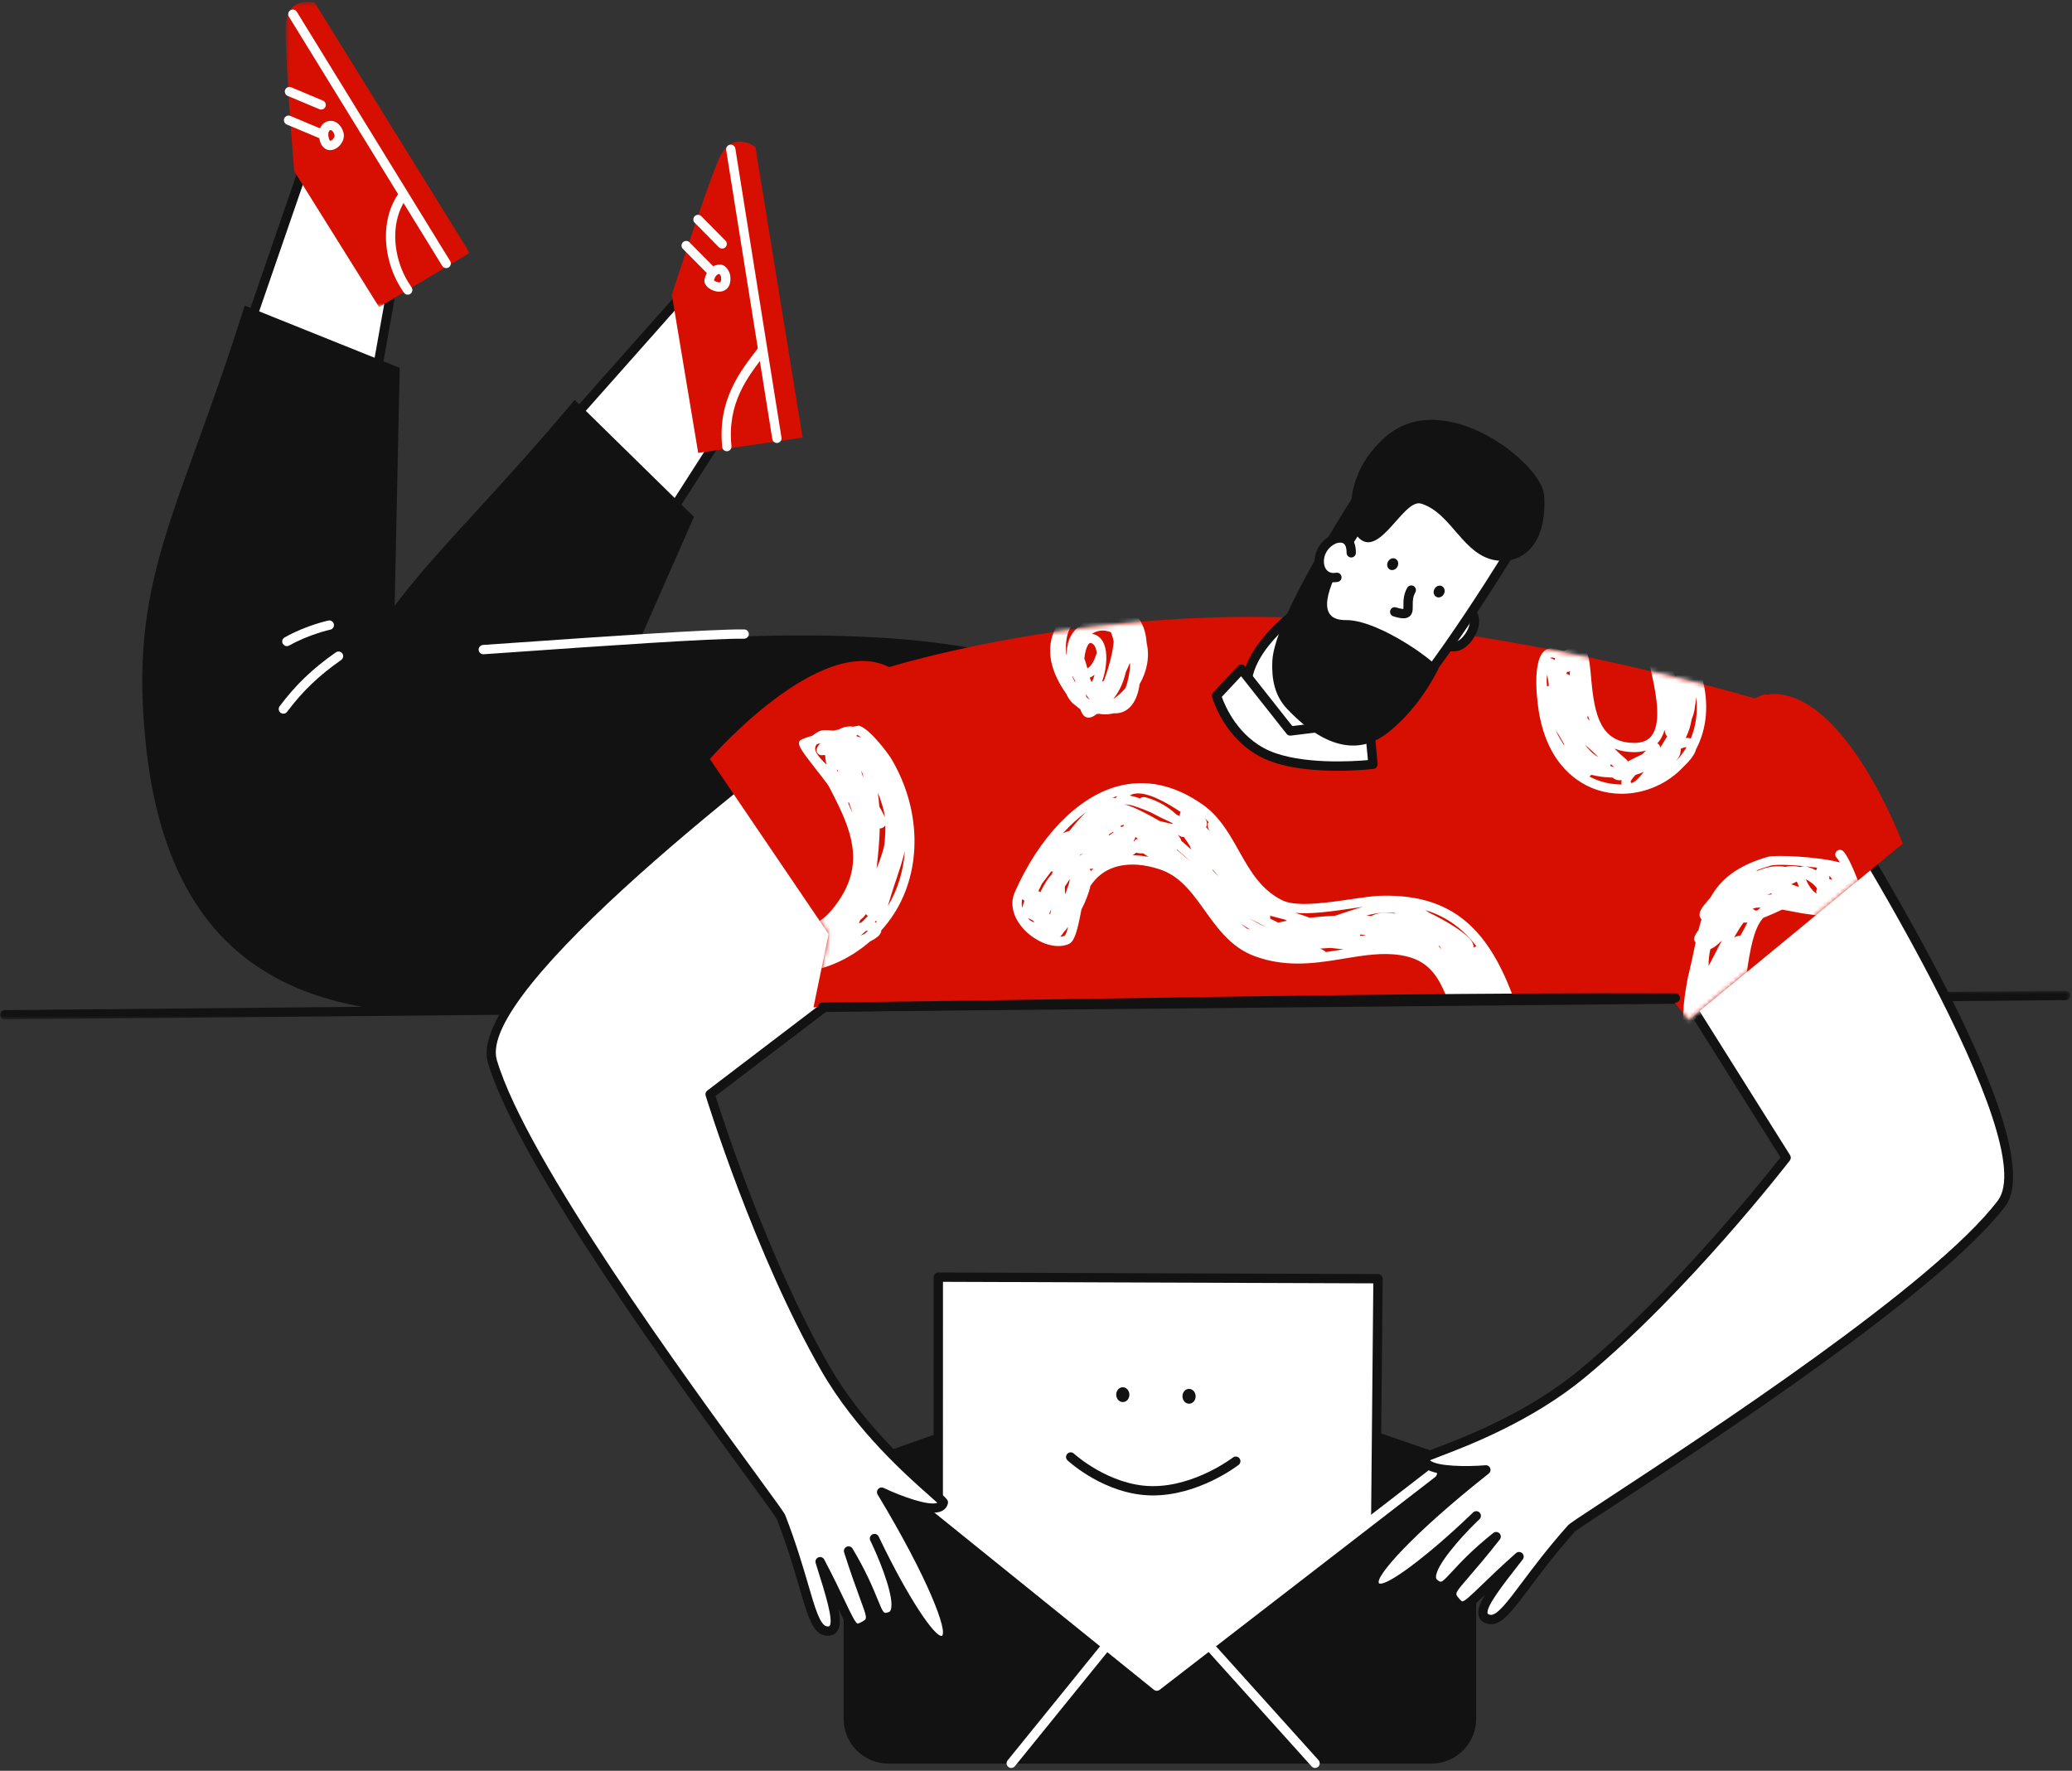
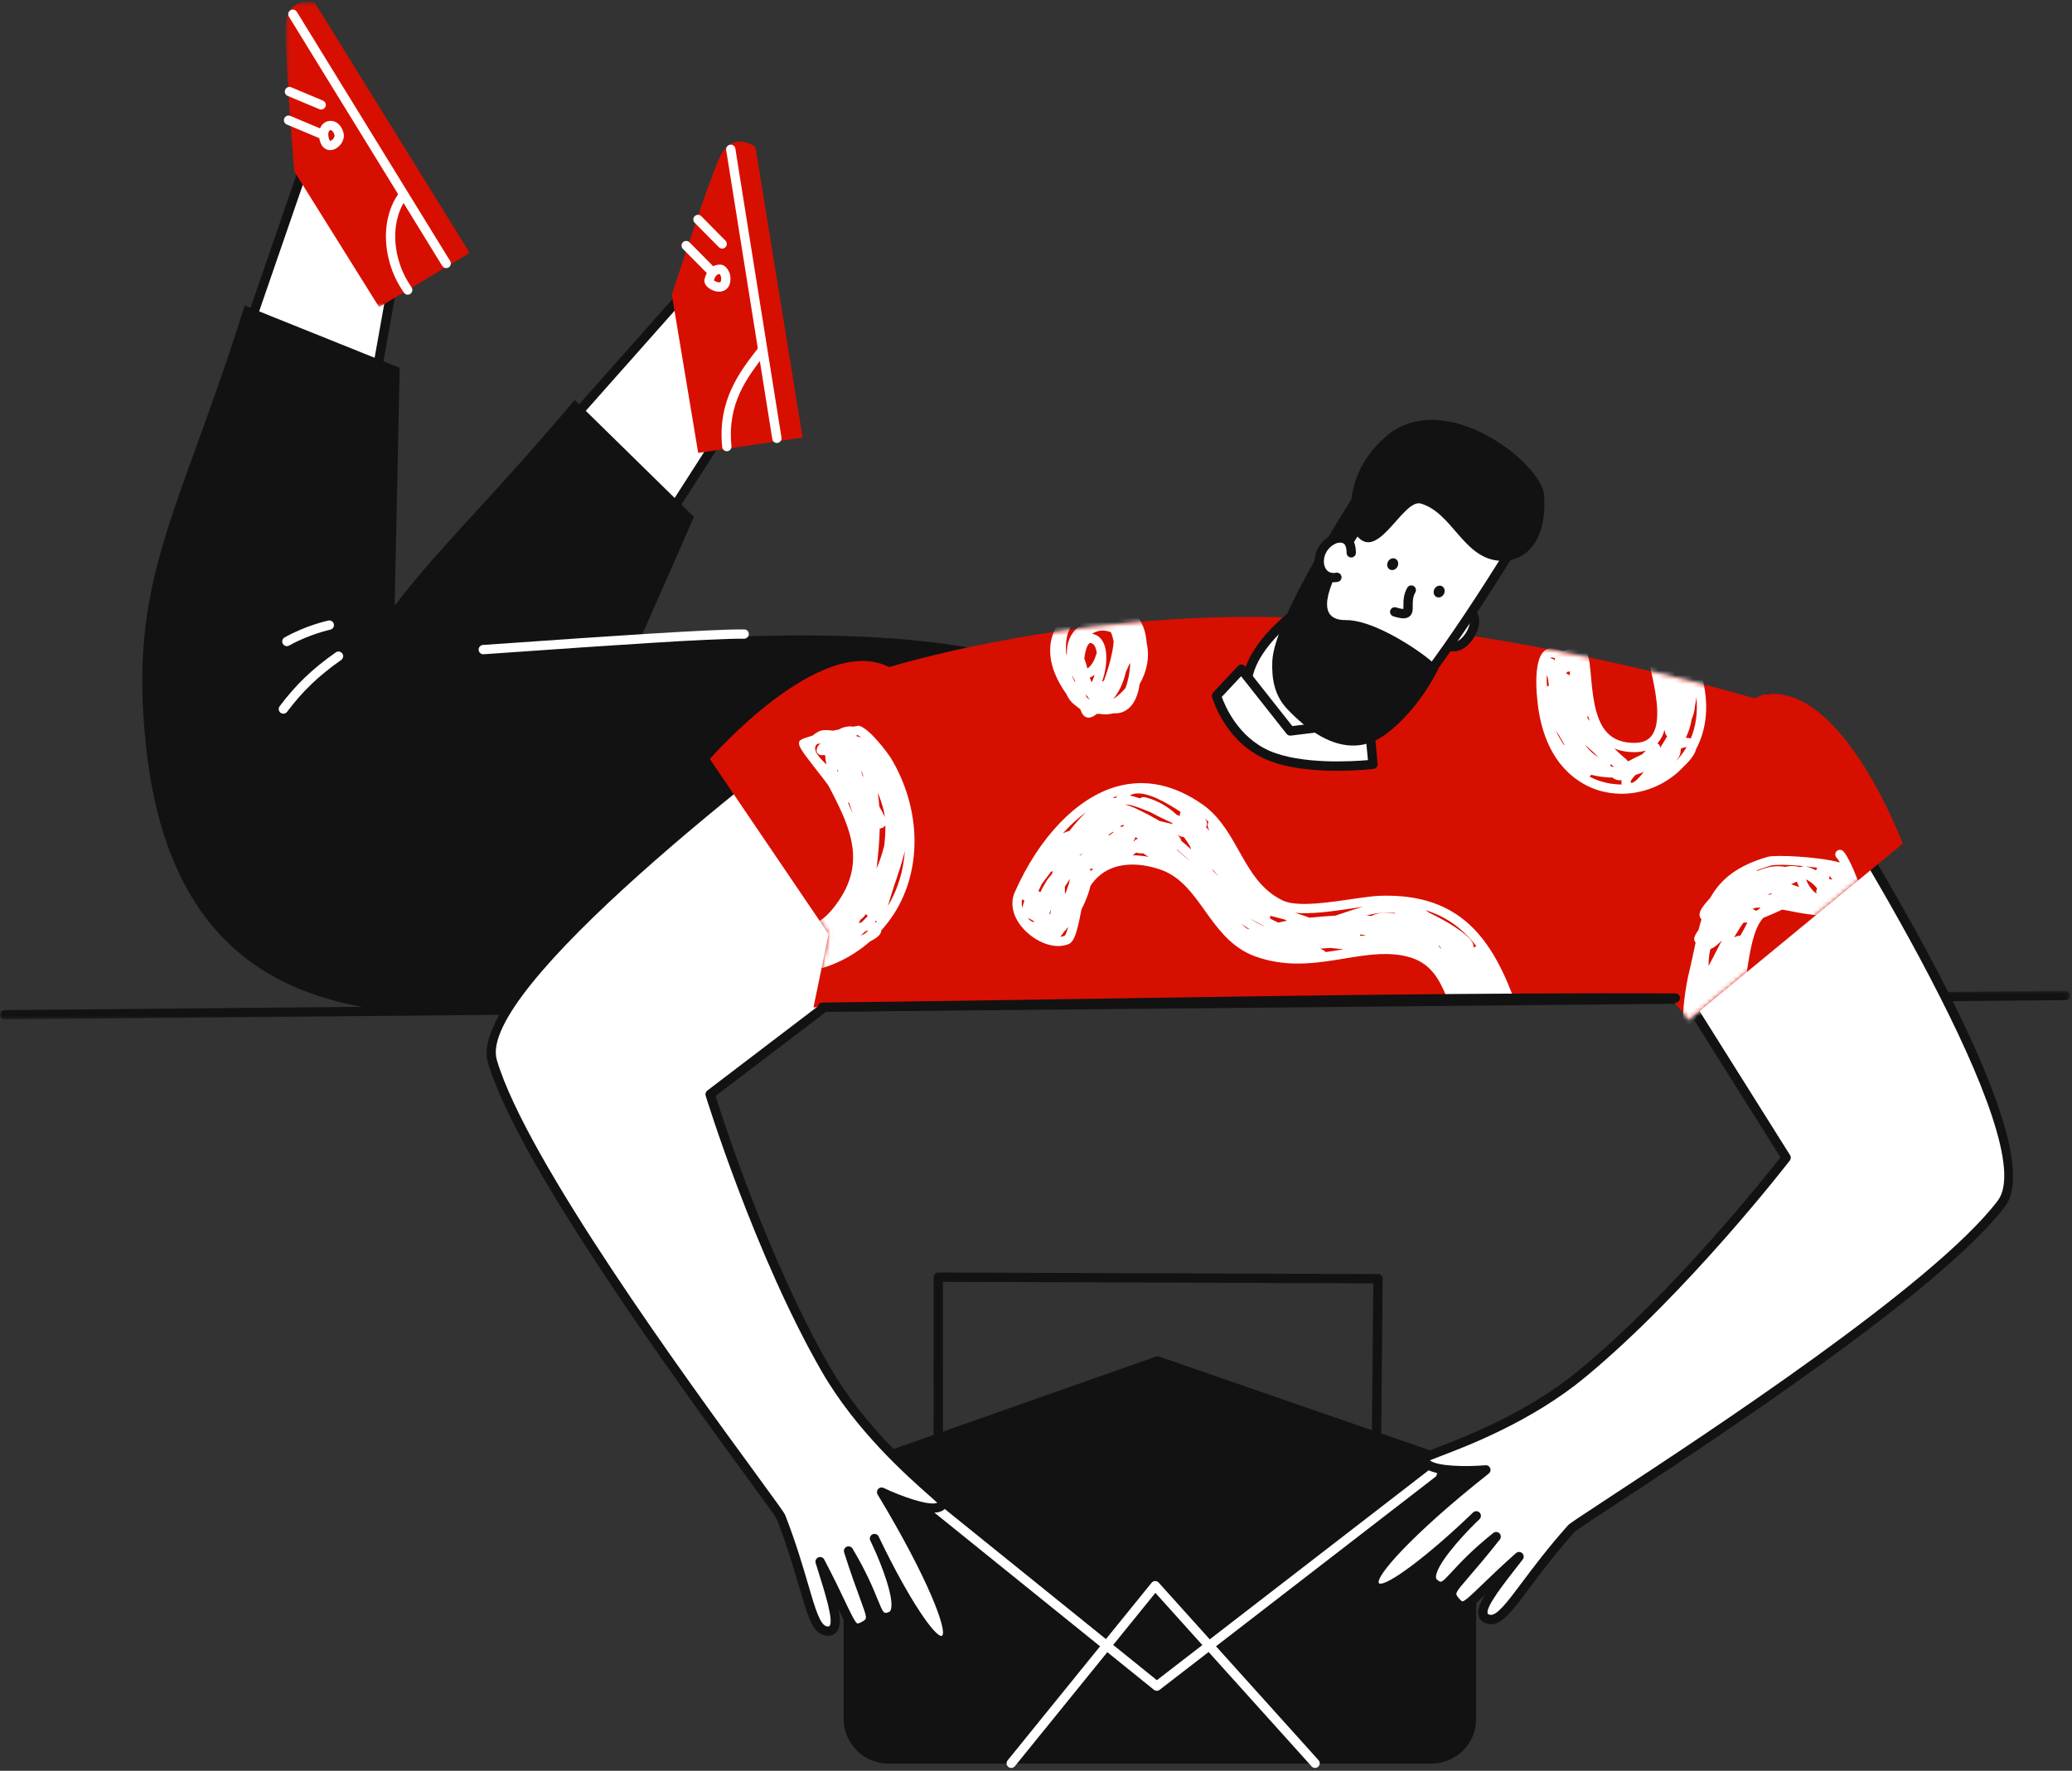
<svg xmlns="http://www.w3.org/2000/svg" width="468" height="400" viewBox="0 0 468 400" fill="none">
  <rect x="0" y="0" width="468" height="400" fill="#333333" stroke="none" />
  <path fill-rule="evenodd" clip-rule="evenodd" d="M323.281 327.711L261.446 306.313L200.693 327.711C195.094 327.711 190.552 332.243 190.552 337.832V388.257C190.552 393.847 195.094 398.379 200.693 398.379H323.281C328.882 398.379 333.423 393.847 333.423 388.257V337.832C333.423 332.243 328.882 327.711 323.281 327.711Z" fill="#121212" />
-   <path fill-rule="evenodd" clip-rule="evenodd" d="M310.728 344.357L311.249 288.845L211.935 288.492L211.921 341.774L262.15 382.293L310.728 344.357Z" fill="white" />
  <path fill-rule="evenodd" clip-rule="evenodd" d="M309.68 343.842L262.162 380.953L212.975 341.274L212.99 289.548L310.187 289.894L309.68 343.842ZM262.151 383.345C262.38 383.345 262.61 383.271 262.8 383.123L311.378 345.186C311.629 344.99 311.778 344.688 311.782 344.367L312.303 288.855C312.306 288.575 312.197 288.307 311.999 288.107C311.802 287.908 311.533 287.796 311.254 287.794L211.939 287.442H211.937C211.658 287.442 211.391 287.553 211.193 287.75C210.995 287.946 210.882 288.215 210.882 288.493L210.868 341.774C210.868 342.094 211.012 342.393 211.259 342.593L261.489 383.113C261.682 383.266 261.916 383.345 262.151 383.345Z" fill="#121212" />
  <path fill-rule="evenodd" clip-rule="evenodd" d="M267.083 315.433C267.067 314.506 267.72 313.744 268.542 313.73C269.363 313.717 270.041 314.456 270.056 315.382C270.072 316.307 269.42 317.069 268.599 317.083C267.777 317.097 267.099 316.357 267.083 315.433Z" fill="#121212" />
  <path fill-rule="evenodd" clip-rule="evenodd" d="M252.119 315.06C252.104 314.136 252.756 313.374 253.577 313.36C254.399 313.345 255.077 314.085 255.092 315.011C255.108 315.936 254.456 316.698 253.634 316.712C252.813 316.727 252.135 315.987 252.119 315.06Z" fill="#121212" />
  <path fill-rule="evenodd" clip-rule="evenodd" d="M241.839 328.063C241.556 328.063 241.274 328.177 241.066 328.401C240.67 328.825 240.696 329.49 241.122 329.884C241.467 330.203 249.672 337.687 260.164 337.799C270.63 337.895 279.401 331.179 279.77 330.892C280.229 330.535 280.311 329.876 279.954 329.418C279.597 328.961 278.935 328.879 278.476 329.233C278.392 329.299 270.022 335.698 260.413 335.698C260.337 335.698 260.262 335.698 260.186 335.696C250.524 335.594 242.633 328.415 242.554 328.343C242.351 328.156 242.094 328.063 241.839 328.063Z" fill="#121212" />
  <path fill-rule="evenodd" clip-rule="evenodd" d="M261.286 381.925C261.514 381.925 261.741 381.852 261.931 381.705L324.168 333.637C324.627 333.282 324.711 332.623 324.357 332.163C324 331.704 323.34 331.619 322.879 331.973L261.3 379.533L203.574 332.945C203.124 332.582 202.459 332.646 202.093 333.1C201.727 333.551 201.797 334.213 202.25 334.578L260.624 381.691C260.817 381.846 261.052 381.925 261.286 381.925Z" fill="white" />
  <path fill-rule="evenodd" clip-rule="evenodd" d="M228.411 399.355C228.716 399.355 229.022 399.222 229.23 398.964L260.965 359.81L296.252 399.005C296.64 399.439 297.307 399.47 297.739 399.086C298.172 398.697 298.206 398.033 297.818 397.602L261.706 357.49C261.5 357.261 261.207 357.134 260.895 357.14C260.587 357.148 260.298 357.292 260.103 357.531L227.592 397.643C227.226 398.093 227.296 398.756 227.749 399.121C227.943 399.277 228.178 399.355 228.411 399.355Z" fill="white" />
  <mask id="mask0_477_3503" style="mask-type:luminance" maskUnits="userSpaceOnUse" x="0" y="223" width="468" height="8">
    <path fill-rule="evenodd" clip-rule="evenodd" d="M467.6 223.802H-0V230.282H467.6V223.802Z" fill="white" />
  </mask>
  <g mask="url(#mask0_477_3503)">
    <path fill-rule="evenodd" clip-rule="evenodd" d="M1.05 230.282H1.06L466.558 225.906C467.14 225.899 467.606 225.426 467.6 224.844C467.595 224.267 467.124 223.802 466.548 223.802H466.539L1.041 228.178C0.461 228.185 -0.006 228.659 -0.001 229.239C0.005 229.817 0.475 230.282 1.05 230.282Z" fill="#121212" />
  </g>
  <path fill-rule="evenodd" clip-rule="evenodd" d="M84.289 88.618L90.606 53.272L69.041 36.647L54.16 79.781L84.289 88.618Z" fill="white" />
  <path fill-rule="evenodd" clip-rule="evenodd" d="M89.459 53.715L83.459 87.279L55.513 79.082L69.557 38.373L89.459 53.715ZM84.289 89.67C84.482 89.67 84.675 89.616 84.841 89.512C85.096 89.355 85.271 89.098 85.323 88.803L91.641 53.457C91.71 53.071 91.558 52.677 91.249 52.438L69.682 35.814C69.413 35.606 69.066 35.542 68.74 35.638C68.416 35.736 68.157 35.983 68.046 36.304L53.167 79.438C53.074 79.71 53.096 80.007 53.227 80.263C53.358 80.518 53.59 80.708 53.864 80.79L83.992 89.627C84.09 89.656 84.19 89.67 84.289 89.67Z" fill="#121212" />
  <path fill-rule="evenodd" clip-rule="evenodd" d="M149.091 119.567L168.469 89.344L154.92 65.72L124.653 99.85L149.091 119.567Z" fill="white" />
  <path fill-rule="evenodd" clip-rule="evenodd" d="M167.24 89.314L148.839 118.012L126.171 99.724L154.736 67.512L167.24 89.314ZM149.092 120.619C149.147 120.619 149.204 120.614 149.259 120.605C149.555 120.557 149.816 120.386 149.975 120.135L169.353 89.912C169.565 89.582 169.576 89.161 169.38 88.821L155.831 65.197C155.664 64.902 155.363 64.708 155.027 64.673C154.677 64.638 154.36 64.768 154.134 65.023L123.868 99.151C123.676 99.367 123.582 99.651 123.605 99.937C123.629 100.224 123.77 100.488 123.994 100.668L148.433 120.385C148.619 120.538 148.853 120.619 149.092 120.619Z" fill="#121212" />
  <path fill-rule="evenodd" clip-rule="evenodd" d="M33.023 168.946C39.278 225.811 78.187 231.113 115.343 228.456C176.456 224.088 240.461 206.538 252.402 214.757C259.111 206.956 252.113 182.613 252.672 172.337C255.346 123.215 88.821 151.815 88.821 151.815L90.278 83.093C90.278 83.093 72.773 76.058 55.272 69.023C40.206 116.968 28.802 130.583 33.023 168.946Z" fill="#121212" />
  <path fill-rule="evenodd" clip-rule="evenodd" d="M70.968 174.094C54.957 229.015 224.124 203.603 231.859 190.772C257.247 148.646 129.065 179.675 129.065 179.675L156.74 116.761C156.74 116.761 143.269 103.551 129.799 90.339C97.517 128.844 81.768 137.044 70.968 174.094Z" fill="#121212" />
  <mask id="mask1_477_3503" style="mask-type:luminance" maskUnits="userSpaceOnUse" x="64" y="0" width="43" height="70">
    <path fill-rule="evenodd" clip-rule="evenodd" d="M106.084 0.414H64.506V69.372H106.084V0.414Z" fill="white" />
  </mask>
  <g mask="url(#mask1_477_3503)">
    <path fill-rule="evenodd" clip-rule="evenodd" d="M85.624 69.372L106.084 57.128L71.084 0.594C71.084 0.594 64.68 -1.143 64.515 6.159C64.348 13.461 66.453 38.677 66.453 38.677L85.624 69.372Z" fill="#D70F01" />
  </g>
  <path fill-rule="evenodd" clip-rule="evenodd" d="M157.7 102.305L181.286 98.844L170.622 33.204C170.622 33.204 165.372 29.144 162.419 35.824C159.468 42.505 151.752 66.602 151.752 66.602L157.7 102.305Z" fill="#D70F01" />
  <path fill-rule="evenodd" clip-rule="evenodd" d="M100.783 60.563C100.969 60.563 101.16 60.513 101.333 60.407C101.826 60.103 101.981 59.455 101.676 58.96L67.042 2.661C66.739 2.168 66.093 2.013 65.596 2.317C65.103 2.622 64.948 3.269 65.253 3.764L99.886 60.064C100.085 60.386 100.428 60.563 100.783 60.563Z" fill="white" />
  <path fill-rule="evenodd" clip-rule="evenodd" d="M175.473 100.063C175.529 100.063 175.584 100.059 175.639 100.051C176.214 99.959 176.605 99.42 176.512 98.846L166.094 33.563C166.004 32.989 165.456 32.598 164.893 32.69C164.318 32.783 163.927 33.321 164.021 33.895L174.438 99.178C174.519 99.695 174.966 100.063 175.473 100.063Z" fill="white" />
  <path fill-rule="evenodd" clip-rule="evenodd" d="M72.54 24.747C72.951 24.747 73.34 24.506 73.509 24.102C73.733 23.566 73.482 22.951 72.948 22.726L65.789 19.72C65.25 19.495 64.637 19.747 64.411 20.283C64.188 20.819 64.439 21.434 64.974 21.659L72.132 24.665C72.266 24.721 72.404 24.747 72.54 24.747Z" fill="white" />
  <path fill-rule="evenodd" clip-rule="evenodd" d="M163.114 56.151C163.381 56.151 163.648 56.05 163.853 55.847C164.266 55.438 164.269 54.772 163.861 54.359L158.401 48.837C157.991 48.424 157.326 48.421 156.913 48.829C156.501 49.237 156.496 49.903 156.905 50.315L162.366 55.84C162.572 56.047 162.843 56.151 163.114 56.151Z" fill="white" />
  <path fill-rule="evenodd" clip-rule="evenodd" d="M72.339 31.214C72.75 31.214 73.14 30.972 73.308 30.569C73.532 30.032 73.281 29.417 72.745 29.193L65.585 26.186C65.052 25.962 64.433 26.213 64.208 26.749C63.985 27.285 64.237 27.901 64.772 28.125L71.932 31.131C72.065 31.187 72.203 31.214 72.339 31.214Z" fill="white" />
  <path fill-rule="evenodd" clip-rule="evenodd" d="M160.45 62.045C160.717 62.045 160.984 61.944 161.189 61.742C161.602 61.332 161.605 60.666 161.197 60.253L155.736 54.731C155.327 54.32 154.662 54.316 154.249 54.724C153.837 55.133 153.832 55.798 154.241 56.211L159.702 61.734C159.908 61.941 160.179 62.045 160.45 62.045Z" fill="white" />
  <path fill-rule="evenodd" clip-rule="evenodd" d="M200.595 151.465L213.489 206.733L160.39 247.187C160.39 247.187 171.247 282.716 186.46 309.178C196.563 326.748 213.246 338.727 213.059 339.433C212.057 343.216 199.127 337.053 199.127 337.053C199.127 337.053 217.581 367.627 213.314 370.409C209.509 372.889 197.519 347.535 197.518 347.535C197.518 347.535 205.36 363.572 201.164 365.109C197.391 366.49 198.945 362.555 191.662 350.351C196.384 365.166 198.094 365.601 195.319 367.19C191.979 369.102 192.711 366.972 185.237 352.766C188.083 361.834 190.501 368.97 186.621 368.415C182.975 367.894 182.491 358.394 176.393 342.668C175.502 340.362 119.702 268.342 111.215 239.758C105.21 219.541 200.595 151.465 200.595 151.465Z" fill="white" />
  <path fill-rule="evenodd" clip-rule="evenodd" d="M199.127 336.001C198.836 336.001 198.553 336.122 198.348 336.348C198.036 336.692 197.987 337.2 198.228 337.597C209.77 356.724 214.136 368.617 212.739 369.526C211.213 369.89 205.264 361.214 198.823 347.829C198.656 347.474 198.529 347.214 198.461 347.073C198.299 346.738 197.979 346.529 197.636 346.491C197.248 346.446 196.838 346.637 196.625 346.979C196.434 347.285 196.413 347.668 196.571 347.994C196.69 348.242 196.821 348.517 196.966 348.818C199.239 353.652 202.127 361.326 201.171 363.708C201.054 363.997 200.919 364.079 200.804 364.122C199.598 364.562 199.573 364.573 198.194 361.199C197.191 358.74 195.673 355.024 192.564 349.811C192.288 349.352 191.716 349.172 191.229 349.392C190.742 349.61 190.497 350.161 190.66 350.67C192.158 355.372 193.34 358.588 194.202 360.938C195.925 365.631 195.925 365.631 194.798 366.278C193.974 366.747 193.739 366.751 193.682 366.732C193.176 366.573 192.185 364.487 190.929 361.846C189.841 359.559 188.352 356.428 186.168 352.275C185.915 351.793 185.337 351.585 184.832 351.793C184.331 352.003 184.072 352.561 184.233 353.08L184.611 354.282C186.361 359.838 188.343 366.135 187.358 367.296C187.255 367.415 186.982 367.402 186.77 367.374C185.237 367.154 184.11 363.297 182.552 357.956C181.327 353.768 179.805 348.557 177.374 342.288C177.165 341.749 175.948 340.056 170.832 333.06C155.304 311.825 118.945 262.098 112.223 239.457C107.548 223.718 172.74 172.776 199.928 153.236L212.312 206.307L159.754 246.349C159.404 246.616 159.256 247.075 159.385 247.494C159.495 247.851 170.449 283.44 185.548 309.702C193.303 323.186 204.924 333.446 209.887 337.825C210.6 338.456 211.286 339.062 211.719 339.466C209.813 340.237 203.507 337.975 199.579 336.103C199.434 336.035 199.28 336.001 199.127 336.001ZM212.729 371.631C213.236 371.631 213.623 371.462 213.887 371.29C218.093 368.549 207.884 349.81 201.714 339.338C205.136 340.733 210.284 342.446 212.666 341.348C213.391 341.012 213.878 340.444 214.074 339.702C214.286 338.903 214 338.652 211.276 336.248C206.392 331.937 194.952 321.839 187.37 308.652C173.555 284.623 163.223 252.68 161.614 247.578L214.126 207.569C214.455 207.318 214.607 206.895 214.512 206.492L201.618 151.226C201.537 150.885 201.294 150.605 200.965 150.481C200.642 150.355 200.271 150.404 199.985 150.608C196.065 153.406 104.061 219.359 110.206 240.056C117.034 263.045 153.543 312.978 169.134 334.301C172.501 338.907 175.161 342.544 175.429 343.085C177.813 349.234 179.321 354.397 180.531 358.547C182.51 365.316 183.599 369.047 186.473 369.455C187.815 369.648 188.561 369.126 188.96 368.656C189.8 367.666 189.876 366.017 189.398 363.523C191.053 366.989 191.764 368.334 193.053 368.739C194.051 369.05 195.014 368.574 195.841 368.103C197.341 367.244 197.843 366.442 197.666 365.014C198.504 366.303 199.55 366.815 201.526 366.097C202.254 365.829 202.805 365.275 203.119 364.492C203.487 363.578 203.506 362.305 203.306 360.858C206.353 366.08 209.705 370.874 212.046 371.533C212.294 371.603 212.522 371.631 212.729 371.631Z" fill="#121212" />
  <path fill-rule="evenodd" clip-rule="evenodd" d="M399.395 157.75L367.918 204.965L403.432 261.504C403.432 261.504 380.795 290.953 357.261 310.382C341.635 323.28 321.811 328.632 321.736 329.36C321.346 333.253 335.617 332.029 335.617 332.029C335.617 332.029 307.605 354.167 310.623 358.271C313.315 361.929 333.443 342.407 333.443 342.407C333.443 342.407 320.47 354.667 323.861 357.58C326.908 360.199 326.835 355.968 337.937 347.102C328.315 359.313 326.562 359.119 328.602 361.583C331.058 364.548 331.122 362.294 343.105 351.621C337.257 359.111 332.487 364.942 336.317 365.786C339.913 366.58 343.701 357.857 354.928 345.274C356.575 343.429 434.101 295.612 452.083 271.832C464.802 255.013 399.395 157.75 399.395 157.75Z" fill="white" />
  <path fill-rule="evenodd" clip-rule="evenodd" d="M399.398 159.642C417.995 187.492 461.149 258.101 451.245 271.196C437.001 290.033 385.496 323.814 363.502 338.239C356.262 342.989 354.529 344.141 354.145 344.573C349.671 349.588 346.416 353.933 343.801 357.423C340.464 361.875 338.062 365.082 336.544 364.758C336.334 364.712 336.073 364.625 336.02 364.48C335.506 363.045 339.569 357.848 343.156 353.264L343.935 352.267C344.27 351.839 344.223 351.225 343.826 350.852C343.429 350.482 342.814 350.472 342.407 350.834C338.902 353.956 336.408 356.365 334.588 358.124C332.504 360.135 330.854 361.728 330.312 361.728H330.298C330.232 361.725 330.015 361.638 329.413 360.91C328.583 359.909 328.583 359.909 331.844 356.12C333.475 354.224 335.71 351.628 338.763 347.752C339.094 347.333 339.057 346.732 338.678 346.356C338.3 345.979 337.698 345.946 337.282 346.28C332.542 350.064 329.817 353.012 328.014 354.961C325.539 357.636 325.525 357.621 324.546 356.779C324.453 356.7 324.355 356.575 324.347 356.264C324.287 353.729 329.558 347.671 333.375 343.931C333.698 343.624 333.966 343.363 334.175 343.161C334.591 342.758 334.603 342.097 334.203 341.679C333.804 341.26 333.143 341.246 332.722 341.641C332.587 341.768 332.323 342.021 331.962 342.373C322.441 351.502 312.966 358.577 311.467 357.644C310.483 356.305 318.746 346.702 336.269 332.853C336.633 332.566 336.766 332.073 336.595 331.641C336.423 331.21 335.994 330.936 335.528 330.982C331.196 331.347 324.493 331.244 322.98 329.862C323.525 329.633 324.38 329.307 325.269 328.969C331.453 326.612 345.936 321.094 357.931 311.191C381.287 291.911 404.039 262.438 404.266 262.144C404.535 261.794 404.557 261.315 404.323 260.943L369.17 204.98L399.398 159.642ZM336.803 366.891C339.334 366.893 341.613 363.85 345.484 358.683C348.074 355.226 351.297 350.921 355.713 345.974C356.125 345.592 359.889 343.124 364.654 339.998C386.738 325.514 438.457 291.594 452.922 272.466C465.944 255.245 402.956 161.158 400.267 157.163C400.073 156.872 399.746 156.698 399.396 156.698C399.036 156.762 398.715 156.874 398.521 157.166L367.044 204.379C366.815 204.724 366.808 205.171 367.03 205.522L402.151 261.437C398.851 265.65 377.959 291.93 356.592 309.57C344.864 319.252 330.607 324.682 324.519 327.004C321.129 328.296 320.775 328.432 320.691 329.251C320.615 330.015 320.871 330.719 321.432 331.288C323.275 333.161 328.701 333.357 332.392 333.259C322.939 340.893 306.803 354.85 309.777 358.894C310.041 359.253 310.539 359.694 311.419 359.768C313.863 359.972 318.701 356.634 323.343 352.854C322.649 354.135 322.223 355.33 322.246 356.313C322.265 357.157 322.588 357.87 323.176 358.376C324.767 359.741 325.929 359.631 327.168 358.72C326.503 359.994 326.691 360.921 327.792 362.253C328.399 362.983 329.134 363.769 330.181 363.828C331.508 363.88 332.667 362.896 335.433 360.23C334.11 362.397 333.603 363.967 334.04 365.19C334.249 365.77 334.774 366.521 336.092 366.812C336.332 366.864 336.569 366.891 336.803 366.891Z" fill="#121212" />
  <path fill-rule="evenodd" clip-rule="evenodd" d="M109.156 147.788C109.182 147.788 109.204 147.788 109.227 147.787C111.241 147.652 114.192 147.445 117.721 147.198C133.939 146.064 161.065 144.146 168.073 144.282C168.633 144.249 169.132 143.83 169.141 143.248C169.151 142.667 168.688 142.188 168.108 142.179C160.998 142.06 133.822 143.964 117.574 145.1C114.048 145.346 111.1 145.552 109.088 145.686C108.51 145.726 108.07 146.227 108.11 146.806C108.145 147.361 108.608 147.788 109.156 147.788Z" fill="white" />
  <path fill-rule="evenodd" clip-rule="evenodd" d="M74.655 29.399C74.931 29.399 75.353 29.737 75.562 30.577C75.611 30.775 75.44 31.199 75.107 31.515C74.825 31.781 74.588 31.82 74.563 31.808C74.533 31.8 74.353 31.632 74.228 31.064C74.005 30.032 74.302 29.473 74.587 29.407C74.609 29.401 74.631 29.399 74.655 29.399ZM74.576 33.913C75.251 33.913 75.956 33.61 76.553 33.043C77.434 32.208 77.846 31.04 77.603 30.067C77.058 27.88 75.433 27.045 74.108 27.36C72.809 27.663 71.649 29.093 72.177 31.512C72.515 33.072 73.324 33.627 73.945 33.818C74.149 33.882 74.361 33.913 74.576 33.913Z" fill="white" />
  <path fill-rule="evenodd" clip-rule="evenodd" d="M92.093 66.562C92.292 66.562 92.496 66.505 92.674 66.385C93.158 66.064 93.287 65.409 92.967 64.927C91.971 63.432 90.931 61.75 90.122 59.058C88.604 54.007 89.134 48.837 91.538 45.228C91.862 44.745 91.731 44.092 91.249 43.77C90.762 43.445 90.111 43.58 89.791 44.06C87.041 48.185 86.412 54.018 88.108 59.664C89.001 62.632 90.18 64.539 91.215 66.094C91.419 66.398 91.753 66.562 92.093 66.562Z" fill="white" />
  <path fill-rule="evenodd" clip-rule="evenodd" d="M164.167 101.928C164.202 101.928 164.239 101.927 164.276 101.924C164.854 101.864 165.273 101.346 165.213 100.769C164.221 91.082 168.782 85.213 172.806 80.036C173.16 79.577 173.08 78.916 172.621 78.56C172.166 78.204 171.505 78.283 171.145 78.743C167.091 83.963 162.043 90.458 163.124 100.984C163.179 101.525 163.634 101.928 164.167 101.928Z" fill="white" />
  <path fill-rule="evenodd" clip-rule="evenodd" d="M162.516 61.881C162.649 62.034 162.823 62.362 162.856 62.514C162.922 63.016 162.906 63.654 162.635 63.747C162.236 63.889 161.515 63.572 161.245 63.317C161.531 62.393 161.956 61.911 162.516 61.881ZM162.411 65.885C162.871 65.885 163.328 65.784 163.74 65.544C164.436 65.142 165.204 64.239 164.935 62.219C164.848 61.571 164.099 59.895 162.841 59.787C161.994 59.727 159.969 59.893 159.146 63.012C158.958 63.725 159.291 64.472 160.061 65.06C160.674 65.526 161.548 65.885 162.411 65.885Z" fill="white" />
  <path fill-rule="evenodd" clip-rule="evenodd" d="M64.001 161.215C64.32 161.215 64.636 161.07 64.843 160.794C68.336 156.135 71.99 152.631 77.062 149.08C77.538 148.747 77.655 148.09 77.322 147.614C76.987 147.143 76.331 147.023 75.858 147.356C70.593 151.043 66.797 154.685 63.161 159.532C62.814 159.996 62.908 160.655 63.372 161.005C63.561 161.147 63.781 161.215 64.001 161.215Z" fill="white" />
  <path fill-rule="evenodd" clip-rule="evenodd" d="M64.796 145.957C64.969 145.957 65.147 145.914 65.309 145.823C69.853 143.264 74.554 142.245 74.6 142.234C75.167 142.114 75.531 141.556 75.411 140.988C75.29 140.42 74.734 140.053 74.165 140.178C73.961 140.221 69.114 141.266 64.279 143.988C63.773 144.274 63.593 144.915 63.879 145.421C64.072 145.764 64.429 145.957 64.796 145.957Z" fill="white" />
  <path fill-rule="evenodd" clip-rule="evenodd" d="M273.885 139.474C279.828 139.284 285.932 139.292 292.161 139.525C338.854 141.258 389.868 155.862 396.329 157.761C397.015 157.535 397.728 157.037 398.403 156.921C416.119 153.897 429.768 190.577 429.768 190.577L381.412 230.411L377.263 225.271L183.745 227.545L187.152 210.988L160.332 171.451C160.332 171.451 185.256 142.775 200.834 150.693C204.072 149.713 234.499 140.731 273.885 139.474Z" fill="#D70F01" />
  <mask id="mask2_477_3503" style="mask-type:luminance" maskUnits="userSpaceOnUse" x="160" y="139" width="270" height="92">
    <path fill-rule="evenodd" clip-rule="evenodd" d="M273.885 139.474C279.828 139.284 285.932 139.292 292.161 139.525C338.854 141.258 389.868 155.862 396.329 157.761C397.015 157.535 397.728 157.037 398.403 156.921C416.119 153.897 429.768 190.577 429.768 190.577L381.412 230.411L377.263 225.271L183.745 227.545L187.152 210.988L160.332 171.451C160.332 171.451 185.256 142.775 200.834 150.693C204.072 149.713 234.499 140.731 273.885 139.474Z" fill="white" />
  </mask>
  <g mask="url(#mask2_477_3503)">
    <path fill-rule="evenodd" clip-rule="evenodd" d="M414.808 192.309C414.44 192.709 414.443 193.317 414.798 193.712L414.874 193.788C415.051 193.952 415.291 194.317 415.568 194.828C410.748 193.484 400.981 193.067 399.349 193.531C392.314 195.527 388.593 198.709 386.331 202.761L385.838 203.321C384.384 204.987 383.564 206.119 383.974 207.156C384.03 207.297 384.131 207.484 384.309 207.656C384.069 208.438 383.85 209.242 383.645 210.065C383.31 210.494 383.038 210.933 382.838 211.381C382.481 212.179 382.769 212.672 382.99 212.905L382.71 214.211L382.231 216.466C382 217.539 381.757 218.635 381.488 219.758L381.262 220.693C381.113 221.395 380.16 226.134 380.128 230.278C380.011 231.742 380.015 233.049 380.214 234.135L380.136 234.481C379.861 235.773 379.831 236.671 380.509 237.198C380.716 237.358 381.29 237.685 382.111 237.246C382.151 237.225 382.19 237.203 382.23 237.176C382.809 237.453 383.637 237.649 384.657 237.351C385.058 237.416 385.447 237.449 385.824 237.449C385.931 237.449 386.037 237.446 386.142 237.441C386.239 237.651 386.408 237.814 386.668 237.939L386.736 237.968C386.825 238.002 386.972 238.046 387.151 238.046C387.429 238.046 387.788 237.94 388.12 237.536C388.339 237.268 388.549 236.969 388.752 236.642C389.713 236.049 390.487 235.171 391.122 234.075C393.401 232.13 393.907 229.34 393.487 226.963L393.447 226.756C393.689 225.459 393.9 224.101 394.102 222.714L394.594 219.302C395.291 214.559 396.119 209.941 398.009 207.636C398.099 207.527 398.189 207.421 398.281 207.32L398.847 207.096C399.912 206.667 401.136 206.127 402.54 205.472C403.173 205.576 403.772 205.685 404.307 205.787L406.028 206.121C406.499 206.211 406.913 206.287 407.252 206.338L410.479 206.788C411.125 206.881 411.694 206.964 412.194 207.039L412.985 207.481C414.261 208.183 415.374 208.696 416.285 208.222C416.349 208.189 416.424 208.144 416.502 208.084C418.285 208.608 419.66 208.726 420.621 207.937C421.101 207.543 421.345 206.919 421.368 206.028C421.459 202.567 417.792 193.607 416.292 192.243C415.862 191.852 415.198 191.882 414.808 192.309ZM384.352 233.861C384.549 234.245 384.768 234.574 385.008 234.847C384.833 234.975 384.653 235.088 384.472 235.178C384.269 235.128 384.059 235.066 383.844 234.993C384.017 234.643 384.187 234.263 384.352 233.861ZM252.253 177.663C243.293 180.157 234.67 189.104 229.185 201.593C228.012 204.265 228.858 207.453 231.451 210.118C233.847 212.58 237.955 214.62 241.328 213.276C242.628 212.758 243.26 210.627 244.141 206.07L244.262 205.446C245.127 203.783 245.908 201.844 246.296 200.111C247.611 198.107 249.38 196.714 251.583 195.954C251.791 195.882 252.002 195.816 252.217 195.756C252.346 195.725 252.473 195.692 252.599 195.657C255.318 194.993 258.53 195.236 261.958 196.376C266.052 197.735 268.641 200.871 271.175 204.358L273.075 207.001C275.759 210.696 278.711 214.295 283.511 216.033C290.033 218.395 296.035 217.739 301.831 216.82L305.464 216.23C309.762 215.549 313.855 215.076 317.824 216.066C323.041 217.363 324.953 220.98 326.662 224.981L327.562 227.116C328.619 229.602 329.803 232.093 331.8 234.083C332.208 234.49 332.815 234.838 333.696 234.838C334.479 234.838 335.477 234.562 336.745 233.803L336.959 233.672C337.914 233.075 343.177 229.024 342.603 227.394C337.17 211.961 329.85 201.816 311.848 202.339C310.484 202.381 308.721 202.604 306.803 202.877L303.212 203.398C298.118 204.121 292.415 204.753 289.623 203.363C284.955 201.038 282.556 197.033 280.131 192.735L279.212 191.106C277.241 187.632 275.093 184.154 271.619 181.72C265.217 177.233 258.7 175.87 252.253 177.663ZM383.171 229.178C383.215 229.588 383.267 229.98 383.326 230.352C383.194 230.791 383.06 231.216 382.924 231.62L383.171 229.178ZM338.221 229.574C338.337 229.64 338.459 229.689 338.587 229.716C338.365 229.924 338.132 230.135 337.891 230.344C337.893 230.217 337.891 230.084 337.887 229.944L337.876 229.71C337.988 229.674 338.104 229.63 338.221 229.574ZM340.331 227.276L340.477 227.684L340.343 227.861C340.218 228.02 340.059 228.207 339.872 228.414L339.837 228.214L339.899 228.133C340.089 227.881 340.233 227.595 340.331 227.276ZM335.724 224.86C335.925 225.246 336.129 225.627 336.347 225.991C336.396 226.219 336.447 226.449 336.507 226.679C336.284 226.093 336.02 225.485 335.724 224.86ZM194.156 163.966L194.01 163.92L193.967 163.923C193.825 163.941 193.354 164.022 192.669 164.149C191.855 163.946 190.362 164.219 189.525 164.766L188.639 164.952C188.489 164.984 188.338 165.017 188.187 165.049C186.696 164.83 185.604 164.869 184.901 165.242C184.35 165.536 183.876 165.852 183.481 166.188L183.11 166.295C181.718 166.704 180.722 167.096 180.582 167.408L180.547 167.492C180.228 168.329 180.734 169.201 184.073 173.477L185.484 175.282C186.321 176.358 187.076 177.356 187.277 177.748L188.186 179.518C192.166 187.329 195.32 194.84 189.455 203.45C187.455 206.385 185.557 208.125 183.796 208.638C183.029 208.577 182.173 208.531 181.224 208.492C179.794 207.914 178.533 206.612 177.448 205.404L176.546 204.396C175.521 203.271 174.636 202.472 173.589 202.623C172.144 202.839 171.733 204.411 171.336 205.931L171.228 206.343C171.021 207.111 170.741 208.016 170.408 208.218C170.185 208.294 169.25 208.265 168.504 208.234L167.421 208.189C165.453 208.122 163.704 208.193 163.08 209.436C162.463 210.667 163.57 212.008 163.934 212.449C167.852 217.191 173.049 219.672 179.021 219.672C179.451 219.672 179.883 219.659 180.323 219.634C186.034 219.298 191.847 216.721 196.491 212.679C197.975 211.932 198.697 211.306 198.954 210.648C199.017 210.487 199.052 210.321 199.061 210.157C200.104 209.002 201.058 207.764 201.901 206.454C208.342 196.463 208.08 182.65 201.239 171.262L201.098 171.045C200.275 169.822 196.583 164.806 194.156 163.966ZM388.925 212.415C388.527 213.163 388.118 213.954 387.694 214.782L386.877 216.377C386.559 216.994 386.238 217.609 385.947 218.139L385.927 218.116C385.878 216.979 386.019 215.714 386.324 214.39C387.035 214.126 387.83 213.528 388.741 212.604L388.925 212.415ZM175.006 216.519C176.18 216.869 177.486 217.22 178.928 217.576C177.663 217.568 176.275 217.433 174.833 217.083C174.85 217.049 174.867 217.014 174.883 216.977C174.953 216.823 174.992 216.67 175.006 216.519ZM170.582 214.942C171.096 215.172 171.663 215.399 172.288 215.627C172.47 215.808 172.623 215.977 172.732 216.127L172.638 216.106C172.294 216.02 171.648 215.744 170.582 214.942ZM186.582 214.504L186.604 214.525L185.58 215.172C185.288 215.355 184.967 215.553 184.665 215.725C184.75 215.61 184.845 215.487 184.953 215.358C185.486 215.094 186.033 214.807 186.582 214.504ZM300.492 214.124L302.523 214.337C302.836 214.369 303.15 214.401 303.467 214.431L303.333 214.453C302.049 214.664 300.756 214.877 299.453 215.058C299.176 214.74 298.656 214.472 298.16 214.275C298.949 214.23 299.732 214.178 300.492 214.124ZM325.273 214.066L324.896 213.655L325.13 213.671L325.515 214.258L325.653 214.467L325.273 214.066ZM321.963 205.593L322.277 205.691C327 207.201 330.59 209.993 333.485 213.778C333.34 213.797 333.197 213.84 333.061 213.907L332.96 213.962C332.913 213.989 332.87 214.014 332.827 214.039C332.859 213.732 332.808 213.354 332.585 212.916C331.602 210.995 326.856 208.112 322.765 206.139C322.503 205.954 322.236 205.772 321.963 205.593ZM394.687 208.365C394.319 209.145 393.769 210.174 393.128 211.317C392.592 211.364 392.111 211.522 391.68 211.769L392.016 211.182C392.634 210.117 393.261 209.123 393.819 208.406C394.079 208.417 394.365 208.408 394.687 208.365ZM241.238 209.472L241.232 209.496C240.98 210.412 240.711 211.157 240.457 211.382C240.151 211.503 239.816 211.578 239.46 211.61C239.728 211.332 240.001 210.988 240.276 210.567C240.303 210.526 240.328 210.479 240.349 210.43C240.455 210.351 240.562 210.253 240.671 210.131C240.81 209.97 240.948 209.771 241.082 209.538C241.134 209.519 241.186 209.497 241.238 209.472ZM170.477 210.316C170.366 210.646 170.369 211.04 170.483 211.502C169.818 211.029 169.158 210.606 168.598 210.333L169.091 210.349C169.638 210.363 170.093 210.359 170.477 210.316ZM307.222 211.089L308.574 211.275L308.403 211.296L307.839 211.358C307.741 211.368 307.641 211.379 307.538 211.389C307.417 211.382 307.292 211.373 307.164 211.362C307.2 211.261 307.216 211.167 307.222 211.089ZM196.097 210.202L195.998 210.298C195.769 210.515 195.538 210.727 195.303 210.936C195.027 211.066 194.718 211.205 194.377 211.351C194.785 211.004 195.19 210.645 195.585 210.278C195.764 210.242 195.936 210.216 196.097 210.202ZM166.628 210.268L166.98 210.273C166.793 210.446 166.669 210.683 166.642 210.943C166.631 211.069 166.63 211.195 166.638 211.318C166.484 211.184 166.315 211.09 166.057 211.061C165.881 211.043 165.713 211.066 165.563 211.122L165.558 211.116C165.27 210.771 165.131 210.535 165.063 210.392C165.393 210.292 165.999 210.265 166.628 210.268ZM172.653 208.654L172.681 208.722C172.922 209.253 173.275 209.726 173.697 210.151C173.091 209.797 172.583 209.553 172.139 209.459C172.301 209.27 172.441 209.057 172.563 208.829L172.653 208.654ZM280.332 208.659C280.982 209.125 281.654 209.553 282.353 209.955C282.09 209.87 281.839 209.793 281.597 209.724C281.156 209.388 280.737 209.032 280.332 208.659ZM282.234 207.43L283.018 207.859C283.825 208.297 284.695 208.758 285.599 209.219L285.524 209.234C284.345 208.692 283.254 208.104 282.234 207.43ZM195.605 206.471C195.702 206.652 195.844 206.805 196.02 206.901C195.757 207.186 195.471 207.487 195.158 207.801C194.966 207.991 194.775 208.179 194.585 208.36C194.388 208.413 194.184 208.473 193.973 208.541C194.089 208.339 194.181 208.139 194.25 207.944C194.266 207.9 194.28 207.857 194.291 207.816C194.739 207.489 195.09 207.152 195.332 206.797C195.427 206.714 195.517 206.604 195.605 206.471ZM286.888 207.002L286.855 206.852L287.752 207.076C288.625 207.298 289.429 207.51 290.167 207.714L290.704 207.977L288.704 208.396C288.114 208.115 287.504 207.818 286.876 207.504C286.917 207.336 286.923 207.164 286.888 207.002ZM197.822 208.004C197.886 208.054 197.959 208.099 198.044 208.135L197.84 208.374C197.758 208.334 197.673 208.298 197.585 208.267L197.822 208.004ZM232.221 207.389C232.569 207.533 233.005 207.769 233.483 208.059L233.566 208.341C232.842 208.077 232.362 207.75 232.221 207.389ZM307.875 204.842L307.536 204.932C306.313 205.266 305.061 205.673 303.745 206.117L301.635 206.833C299.53 206.942 297.503 207.121 295.802 207.301C294.842 206.926 293.743 206.561 292.516 206.195C296.112 206.526 300.686 205.888 304.925 205.267L306.674 205.012C307.082 204.953 307.483 204.896 307.875 204.842ZM315.157 206.251C315.113 206.287 315.075 206.328 315.04 206.364C314.338 206.236 313.646 206.164 312.978 206.164C311.811 206.164 310.717 206.383 309.765 206.903C309.39 206.865 309.004 206.835 308.612 206.81C310.864 206.229 312.936 205.961 315.157 206.251ZM237.433 205.375C237.369 205.73 237.305 206.08 237.238 206.424C237.178 206.455 237.12 206.477 237.066 206.494L237.02 206.505C237.056 206.231 237.208 205.838 237.433 205.375ZM419.011 203.899L419.026 203.963C419.298 205.119 419.395 206.022 419.205 206.411C418.969 206.585 418.057 206.374 416.981 206.038C416.865 205.92 416.678 205.814 416.383 205.71C416.514 205.532 416.568 205.347 416.59 205.206C416.657 205.149 416.72 205.089 416.781 205.024C417.096 204.93 417.432 204.76 417.772 204.48C417.863 204.506 417.957 204.518 418.051 204.518C418.4 204.518 418.742 204.345 418.943 204.027C418.969 203.985 418.992 203.943 419.011 203.899ZM397.658 204.995L397.5 205.135C397.355 205.264 397.213 205.399 397.072 205.54L396.559 205.728C396.311 205.513 396.058 205.38 395.824 205.3C396.082 205.212 396.338 205.127 396.591 205.048C396.926 205.014 397.284 204.997 397.658 204.995ZM230.892 203.083L230.935 203.133C230.963 203.163 230.993 203.191 231.024 203.218C231.135 203.314 231.258 203.385 231.389 203.434C231.163 204.067 230.99 204.629 230.886 205.089C230.736 204.397 230.736 203.72 230.892 203.083ZM204.378 192.234L204.366 192.411C204.028 196.797 202.752 201 200.533 204.68L201.428 201.735C201.626 201.089 201.809 200.503 201.96 200.054L202.534 198.377C203.181 196.47 203.857 194.375 204.378 192.234ZM400.032 201.777C400.081 201.848 400.133 201.915 400.189 201.983C399.876 202.041 399.54 202.111 399.188 202.189L400.032 201.777ZM241.637 198.541C241.578 198.975 241.517 199.378 241.405 199.698L241.145 200.441C241.02 200.803 240.903 201.149 240.794 201.48L240.543 201.976L240.514 200.284L241.199 199.23C241.355 198.987 241.501 198.757 241.637 198.541ZM407.906 198.615C409.067 199.224 410.03 200.042 410.435 200.762C410.323 200.908 410.251 201.086 410.231 201.283C410.212 201.487 410.252 201.682 410.337 201.852C410.136 201.77 409.609 201.417 408.984 200.58C408.457 199.874 408.108 199.171 407.906 198.615ZM237.844 196.838C237.716 197.101 237.591 197.369 237.469 197.638C237.399 197.701 237.33 197.769 237.259 197.844L237.237 197.832L237.15 197.966C236.136 199.12 235.053 201.385 235.039 201.415L234.977 201.56C234.827 201.426 234.68 201.339 234.539 201.281C234.787 200.749 235.053 200.194 235.33 199.638L237.425 196.862C237.559 196.874 237.703 196.868 237.844 196.838ZM405.85 199.12C405.983 199.531 406.161 199.951 406.373 200.364C405.779 200.145 405.178 199.937 404.564 199.745L404.917 199.588C405.304 199.412 405.61 199.258 405.85 199.12ZM413.222 197.832C413.429 198.078 413.652 198.387 413.875 198.732C413.695 198.645 413.5 198.589 413.277 198.609L413.177 198.53C413.181 198.267 413.195 198.031 413.222 197.832ZM273.988 196.686L273.861 196.346L274.575 197.188C274.816 197.473 275.058 197.763 275.297 198.054L273.988 196.686ZM246.9 196.223L246.947 196.225C246.748 196.395 246.554 196.572 246.365 196.756C246.293 196.564 246.202 196.414 246.102 196.297C246.423 196.25 246.705 196.221 246.9 196.223ZM410.104 195.956L410.453 196.003C410.374 196.132 410.323 196.249 410.292 196.33C410.259 196.417 410.232 196.508 410.21 196.603C409.056 195.999 408.021 195.658 407.362 195.676C407.076 195.694 406.815 195.763 406.586 195.878C406.189 195.776 405.798 195.702 405.426 195.662C404.629 195.577 403.91 195.632 403.281 195.821C401.381 195.472 399.397 195.721 397.406 196.551C397.265 196.592 397.123 196.636 396.977 196.683C396.871 196.672 396.765 196.663 396.658 196.656C397.648 196.254 398.734 195.884 399.925 195.546C401.392 195.128 406.079 195.436 410.104 195.956ZM199.969 186.394C200.005 187.897 199.907 189.432 199.727 190.962L199.672 191.223C199.221 193.009 198.63 194.706 197.988 196.183C198.337 193.184 198.637 190.152 198.713 187.122H198.739C199.346 187.122 199.686 186.794 199.82 186.624C199.879 186.55 199.928 186.473 199.969 186.394ZM265.902 191.919C266.726 192.621 267.545 193.342 268.306 194.03L268.751 194.435L268.557 194.281L267.923 193.767C267.779 193.649 267.647 193.538 267.528 193.435L267.308 193.242C267.002 192.966 266.686 192.7 266.366 192.436L265.809 191.982L265.902 191.919ZM256.589 192.598C257.137 192.751 257.669 192.803 258.173 192.744C258.58 193.021 258.992 193.289 259.406 193.551C258.177 193.319 256.981 193.202 255.827 193.198C256.132 193.012 256.388 192.812 256.589 192.598ZM244.721 192.743L244.631 192.798C244.35 192.973 244.067 193.155 243.783 193.346L244.03 193.05C244.249 192.942 244.479 192.84 244.721 192.743ZM266.012 188.556L266.097 188.583C266.603 188.981 267.038 189.096 267.403 189.073C267.879 189.734 268.333 190.421 268.768 191.126C268.826 191.273 268.883 191.423 268.937 191.571L269.051 191.882L268.341 191.251C267.855 190.822 267.345 190.378 266.824 189.936C266.726 189.499 266.437 189.035 266.012 188.556ZM256.462 189.059C256.659 189.216 256.86 189.369 257.063 189.515H257.031C256.605 189.515 256.425 189.691 256.283 189.891L256.209 190.002C256.196 190.021 256.185 190.04 256.174 190.059L256.051 189.996C256.24 189.709 256.378 189.396 256.462 189.059ZM251.393 187.875L251.465 188.019C251.163 188.238 250.852 188.473 250.54 188.715C250.496 188.66 250.455 188.601 250.419 188.541L250.064 188.778C250.51 188.483 250.954 188.183 251.393 187.875ZM245.327 183.446L245.279 183.492C243.982 184.737 242.702 186.212 241.537 187.696C241.038 187.814 240.55 187.996 240.074 188.234C241.75 186.383 243.511 184.776 245.327 183.446ZM272.066 184.778L272.198 184.902C272.473 185.164 272.739 185.434 272.995 185.712C272.484 186.353 272.941 187.224 273.221 187.684C272.931 187.364 272.659 187.087 272.403 186.848C272.86 186.054 272.567 185.349 272.066 184.778ZM253.728 186.319L253.88 186.515C253.682 186.608 253.464 186.723 253.23 186.859C253.188 186.773 253.148 186.687 253.11 186.6C253.165 186.559 253.219 186.516 253.272 186.473C253.418 186.422 253.572 186.371 253.728 186.319ZM253.999 181.703L253.992 181.686L254.19 181.711C254.364 181.733 254.531 181.753 254.68 181.765L254.822 181.775C255.581 181.807 257.677 182.544 259.908 183.498L260.323 183.721C260.683 183.912 261.082 184.118 261.524 184.343L262.277 184.721C263.133 185.145 263.914 185.514 264.627 185.833C264.74 185.941 264.854 186.052 264.965 186.164L263.483 185.831C262.995 185.719 262.461 185.591 261.902 185.448L261.538 185.232C258.866 183.659 256.177 182.459 256.119 182.437C255.411 182.144 254.678 181.871 253.999 181.703ZM198.263 179.05C198.524 179.684 198.777 180.324 198.987 180.976C199.357 182.115 199.699 183.227 199.828 184.336L199.857 184.61C199.604 183.953 199.174 183.164 198.612 182.195C198.536 181.143 198.422 180.094 198.263 179.05ZM266.693 183.431C266.562 183.617 266.474 183.858 266.473 184.158L266.482 184.34C266.246 184.24 266.007 184.138 265.768 184.032C263.841 182.257 261.578 180.866 258.85 180.133C258.15 179.945 257.738 180.118 257.501 180.345L257.084 180.209C256.271 179.95 255.604 179.775 255.172 179.709C255.438 179.537 255.732 179.413 256.059 179.332C258.929 178.636 263.581 181.341 266.693 183.431ZM191.74 181.256C192.004 181.957 192.279 182.747 192.558 183.637C192.21 182.894 191.871 182.122 191.547 181.338C191.62 181.316 191.683 181.286 191.74 181.256ZM252.32 179.827L252.254 179.949C252.141 180.045 252.046 180.157 251.971 180.28C251.753 180.221 251.526 180.186 251.29 180.175C251.633 180.049 251.976 179.933 252.32 179.827ZM354.133 146.637L353.914 146.74C353.723 146.832 353.547 146.915 353.4 146.972C353.136 147.072 352.726 146.956 352.281 146.813L351.879 146.683C351.195 146.469 350.383 146.276 349.539 146.599C345.454 148.161 347.508 160.392 347.597 160.911C349.686 173.073 356.738 177.106 360.756 178.429C362.539 179.015 364.4 179.3 366.264 179.3C371.041 179.3 375.849 177.435 379.457 173.999C379.743 173.727 380.018 173.448 380.283 173.162C381.895 171.64 382.833 170.325 383.09 169.227C385.542 164.622 386.054 158.988 384.461 153.05L384.356 152.669C383.708 150.379 379.166 147.449 376.421 146.594C374.821 146.093 373.613 146.162 372.836 146.802C372.151 147.363 372.233 148.296 372.695 150.491L373.23 152.962C374.148 157.272 375.25 163.468 372.991 166.268C372.199 167.252 371.021 167.755 369.398 167.8L369.133 167.804C361.546 167.804 360.162 161.496 359.437 153.723L359.245 151.602C358.984 148.894 358.671 147.087 357.483 146.345C356.388 145.664 355.076 146.197 354.133 146.637ZM359.403 175.011C360.798 175.377 362.307 175.582 363.815 175.634L364.269 175.646C364.345 175.74 364.434 175.82 364.532 175.883C365.072 176.222 365.659 176.315 366.284 176.222C366.207 176.562 366.204 176.891 366.291 177.207C364.64 177.209 362.993 176.958 361.416 176.44C360.573 176.163 359.768 175.818 359.002 175.408C359.173 175.309 359.317 175.172 359.403 175.011ZM371.287 174.347C369.53 176.59 368.759 176.884 368.458 176.853L368.415 176.797C368.387 176.758 368.348 176.697 368.303 176.604C368.324 176.312 368.795 175.712 369.423 175.035C370.089 174.849 370.716 174.621 371.287 174.347ZM194.509 174.004C194.745 174.53 194.944 175.085 195.112 175.65L194.711 174.91L194.576 174.297C194.553 174.198 194.531 174.1 194.509 174.004ZM189.14 174.245L189.007 173.713L189.363 174.28C189.289 174.263 189.215 174.252 189.14 174.245ZM363.874 172.61L364.588 173.302L364.599 173.31C364.287 173.223 363.977 173.121 363.667 173.006C363.756 172.888 363.825 172.754 363.874 172.61ZM185.34 167.897L185.25 167.974C184.861 168.321 184.584 168.722 184.468 169.197C184.336 169.739 184.608 170.39 185.386 170.585L185.533 170.585C185.696 170.582 185.986 170.572 186.368 170.554C186.368 170.609 186.37 170.665 186.375 170.724C186.413 171.284 186.508 171.947 186.651 172.686L186.359 172.404C185.103 171.177 183.997 169.877 184.123 168.889C184.157 168.622 184.29 168.357 184.52 168.094L185.34 167.897ZM364.628 169.07L364.837 169.154C365.971 169.599 367.283 169.862 368.805 169.895L369.18 169.899C370.129 169.896 370.992 169.77 371.764 169.523L371.709 169.578C371.437 169.862 371.172 170.131 370.915 170.39C369.801 170.913 368.684 171.461 367.685 171.999C367.606 171.826 367.471 171.645 367.251 171.469C366.345 170.73 365.473 169.922 364.628 169.07ZM380.941 168.759L380.82 168.964C380.26 169.903 379.605 170.789 378.857 171.612L378.545 171.904C378.931 171.472 379.248 170.998 379.445 170.465L379.513 170.262C379.517 170.248 379.597 169.774 379.672 169.097C380.162 168.89 380.572 168.785 380.852 168.763L380.941 168.759ZM357.938 168.177L358.472 168.642C359.381 169.439 360.366 170.329 361.042 171.04C359.837 170.366 358.827 169.344 357.938 168.177ZM375.977 164.858L375.989 164.952C376.095 165.692 376.277 166.084 376.563 166.321L375.839 167.528C375.527 168.044 375.228 168.531 374.94 168.992C375.01 168.58 374.836 168.302 374.638 168.118C374.547 168.033 374.443 167.969 374.331 167.923C374.435 167.814 374.535 167.7 374.631 167.58C375.258 166.803 375.692 165.879 375.977 164.858ZM351.23 164.692C351.48 165.167 351.759 165.604 352.068 165.982L352.65 166.997L353.336 168.184C353.3 168.213 353.265 168.244 353.233 168.276C352.498 167.156 351.805 165.932 351.23 164.692ZM383.148 157.438L383.168 157.633C383.482 160.942 383.045 164.063 381.895 166.827C381.708 166.757 381.505 166.712 381.289 166.69C381.12 166.671 380.941 166.669 380.759 166.679C381.381 165.393 381.858 163.99 382.097 162.459C382.504 161.498 382.768 160.547 382.834 159.525C382.953 158.96 383.046 158.4 383.108 157.849L383.148 157.438ZM193.645 166.012C193.892 166.126 194.183 166.326 194.502 166.588L193.425 166.279C193.48 166.199 193.527 166.117 193.565 166.03L193.645 166.012ZM358.642 161.594L358.694 161.76C358.808 162.121 358.932 162.478 359.067 162.829L358.544 162.223C358.579 162.018 358.612 161.808 358.642 161.594ZM241.078 138.705L240.858 138.893C239.391 139.959 238.616 141.227 238.211 142.344L238.098 142.59C236.82 145.468 236.254 150.269 240.857 156.763L240.812 156.659C241.32 157.865 242.078 158.801 243.039 159.435C243.344 159.72 243.664 159.971 243.996 160.19C244.228 160.829 244.482 161.32 244.749 161.606C245.018 161.894 245.374 162.066 245.767 162.097L245.91 162.102C246.585 162.098 247.228 161.688 247.709 161.271L247.632 161.273C247.853 161.273 248.075 161.262 248.299 161.242C249.229 161.414 250.179 161.408 251.132 161.216C251.26 161.19 251.386 161.16 251.511 161.126C251.668 161.132 251.826 161.135 251.981 161.134C254.678 161.079 256.612 158.94 257.284 155.267C257.327 155.031 257.364 154.792 257.396 154.55C259.042 151.706 259.746 148.363 258.98 145.175C258.981 145.138 258.981 145.1 258.978 145.062C258.66 140.441 256.091 137.188 251.927 136.136C248.205 135.194 244.013 136.276 241.078 138.705ZM245.265 156.83L245.276 156.835C245.554 157.278 245.853 157.7 246.171 158.092C245.891 157.89 245.625 157.674 245.377 157.449C245.339 157.249 245.301 157.043 245.265 156.83ZM255.191 149.749C255.216 149.901 255.241 150.056 255.264 150.212C255.153 152.09 254.796 153.907 254.21 155.412C253.672 156.061 253.092 156.637 252.501 157.122C252.157 157.404 251.794 157.668 251.417 157.907C252.006 157.222 252.542 156.401 253.013 155.454C253.559 154.356 253.997 153.102 254.296 151.792C254.611 151.132 254.917 150.448 255.191 149.749ZM349.418 152.473L349.474 152.649C349.631 153.136 349.778 154.03 349.841 154.872C349.729 154.93 349.617 154.993 349.503 155.064L349.422 155.034L349.41 154.911C349.318 154.041 349.34 153.189 349.418 152.473ZM242.193 152.808V152.711L242.26 152.748C242.433 153.094 242.619 153.428 242.82 153.749L242.852 154.151C242.613 153.715 242.392 153.266 242.193 152.808ZM247.234 152.422C247.045 153.079 246.822 153.66 246.591 154.098C246.429 153.852 246.283 153.501 246.146 153.069C246.503 152.924 246.87 152.715 247.234 152.422ZM250.69 142.732L250.922 142.82C251.198 143.484 251.408 144.213 251.547 144.972C251.326 147.587 250.391 150.908 249.362 153.723C249.213 153.835 249.058 153.937 248.895 154.027C249.762 151.756 250.212 148.51 249.618 146.234C249.085 144.197 247.902 143.484 247.004 143.244C246.881 143.21 246.757 143.186 246.634 143.169C247.898 142.366 249.258 142.22 250.69 142.732ZM377.992 151.734C378.362 151.86 378.697 152.01 378.999 152.182C378.741 152.292 378.58 152.42 378.49 152.875C378.325 152.472 378.158 152.089 377.992 151.734ZM354.602 151.653C354.602 151.718 354.6 151.778 354.597 151.833L354.591 151.911C354.576 152.053 354.542 152.291 354.494 152.603C354.322 152.384 354.072 152.248 353.806 152.214C353.844 152.066 353.884 151.919 353.923 151.779C354.135 151.768 354.363 151.73 354.602 151.653ZM246.46 145.266C246.982 145.406 247.358 145.909 247.583 146.761C247.648 147.008 247.695 147.271 247.728 147.545C247.678 147.626 247.635 147.715 247.607 147.811C247.29 148.851 246.664 150.372 245.602 150.996C245.412 150.221 245.206 149.453 244.912 148.777C245.048 147.5 245.311 146.408 245.739 145.699C246.066 145.161 246.285 145.22 246.46 145.266ZM375.999 148.661C376.653 148.883 377.334 149.194 377.997 149.553C377.713 149.478 377.416 149.414 377.108 149.361C376.891 149.323 376.69 149.304 376.504 149.301C375.92 148.827 375.323 149.046 375.058 149.262C374.904 149.389 374.78 149.541 374.685 149.726C374.575 149.178 374.486 148.689 374.451 148.358C374.729 148.344 375.224 148.396 375.999 148.661ZM350.986 148.603L351.216 148.67C351.191 148.819 351.18 148.974 351.185 149.133C350.814 148.849 350.458 148.704 350.136 148.644C350.186 148.604 350.239 148.575 350.294 148.554C350.461 148.49 350.706 148.527 350.986 148.603ZM245.923 139.509C245.167 139.939 244.554 140.541 244.068 141.27C242.144 142.538 241.046 144.581 240.967 147.185C240.961 147.364 240.961 147.544 240.966 147.725L240.871 148.007C240.561 145.482 240.88 143.115 241.91 141.552C242.789 140.217 244.134 139.533 245.923 139.509Z" fill="white" />
  </g>
  <path fill-rule="evenodd" clip-rule="evenodd" d="M282.862 159.896C276.282 147.724 297.809 134.763 297.809 134.763C297.809 134.763 309.064 134.394 314.693 134.209C310.486 156.508 304.695 168.514 304.695 168.514C304.695 168.514 289.442 172.07 282.862 159.896Z" fill="white" />
  <path fill-rule="evenodd" clip-rule="evenodd" d="M303.963 167.591C301.341 168.075 289.331 169.656 283.787 159.396C278.099 148.877 295.891 137.213 298.125 135.804L313.415 135.302C309.768 154.009 305.02 165.231 303.963 167.591ZM299.771 170.02C302.767 170.02 304.876 169.55 304.934 169.535C305.244 169.464 305.505 169.256 305.642 168.97C305.7 168.848 311.541 156.583 315.726 134.404C315.786 134.09 315.699 133.768 315.492 133.526C315.283 133.283 314.975 133.139 314.659 133.16L297.775 133.714C297.596 133.719 297.421 133.771 297.267 133.863C296.353 134.414 274.962 147.489 281.938 160.396C286.339 168.539 294.453 170.02 299.771 170.02Z" fill="#121212" />
  <path fill-rule="evenodd" clip-rule="evenodd" d="M274.776 157.153L280.392 151.146L291.431 165.12L309.198 162.926L310.115 172.641C310.115 172.641 295.131 174.421 286.296 170.549C277.461 166.678 274.776 157.153 274.776 157.153Z" fill="white" />
  <path fill-rule="evenodd" clip-rule="evenodd" d="M308.971 171.698C305.483 172.006 293.882 172.727 286.717 169.588C279.622 166.478 276.681 159.433 275.965 157.416L280.323 152.756L290.606 165.772C290.833 166.059 291.193 166.205 291.56 166.164L308.252 164.101L308.971 171.698ZM302.108 174.109C306.556 174.109 309.947 173.719 310.239 173.684C310.805 173.616 311.214 173.111 311.16 172.542L310.243 162.828C310.216 162.547 310.077 162.286 309.856 162.107C309.635 161.931 309.353 161.85 309.069 161.885L291.889 164.005L281.216 150.496C281.027 150.254 280.741 150.111 280.436 150.096C280.144 150.073 279.833 150.205 279.624 150.43L274.007 156.435C273.758 156.704 273.665 157.084 273.764 157.438C273.879 157.846 276.689 167.487 285.874 171.511C290.654 173.607 297.06 174.109 302.108 174.109Z" fill="#121212" />
  <path fill-rule="evenodd" clip-rule="evenodd" d="M328.316 138.495C328.45 136.889 331.955 136.819 332.858 139.208C333.746 141.557 331.303 145.314 329.311 145.916C327.684 146.409 326.296 145.81 324.913 144.967" fill="white" />
  <path fill-rule="evenodd" clip-rule="evenodd" d="M328.137 147.144C328.61 147.144 329.102 147.078 329.616 146.922C330.979 146.511 332.44 145.069 333.337 143.249C334.128 141.641 334.308 140.074 333.841 138.836C333.106 136.896 331.115 136.106 329.521 136.329C328.243 136.509 327.359 137.324 327.269 138.408C327.22 138.986 327.649 139.494 328.229 139.542C328.809 139.586 329.314 139.16 329.361 138.583L328.316 138.495L329.363 138.58C329.406 138.512 329.737 138.349 330.255 138.405C330.541 138.433 331.506 138.602 331.876 139.58C332.132 140.257 331.977 141.256 331.453 142.319C330.756 143.734 329.673 144.71 329.006 144.911C327.804 145.276 326.719 144.84 325.46 144.07C324.964 143.767 324.318 143.924 324.016 144.42C323.715 144.914 323.869 145.562 324.365 145.863C325.444 146.522 326.7 147.144 328.137 147.144Z" fill="#121212" />
  <path fill-rule="evenodd" clip-rule="evenodd" d="M346.097 116.517C346.097 116.517 324.211 153.323 313.775 162.453C305.898 169.343 286.575 158.272 289.476 147.441C292.7 135.406 317.639 100.055 317.639 100.055L346.097 116.517Z" fill="white" />
  <path fill-rule="evenodd" clip-rule="evenodd" d="M344.646 116.892C341.198 122.617 322.366 153.541 313.083 161.662C309.253 165.014 302.466 163.398 297.78 160.482C293.545 157.844 289.096 152.919 290.49 147.713C293.366 136.978 314.268 106.721 317.947 101.447L344.646 116.892ZM307.462 165.651C310.067 165.651 312.526 164.943 314.467 163.243C324.908 154.11 346.102 118.564 347 117.055C347.144 116.814 347.184 116.525 347.114 116.253C347.043 115.981 346.866 115.749 346.623 115.609L318.165 99.146C317.694 98.876 317.094 99.007 316.78 99.451C315.758 100.9 291.697 135.092 288.461 147.17C287.069 152.368 290.29 158.293 296.67 162.266C299.878 164.264 303.814 165.651 307.462 165.651Z" fill="#121212" />
  <path fill-rule="evenodd" clip-rule="evenodd" d="M316.992 139.669C317.503 139.669 317.942 139.556 318.307 139.286C319.11 138.689 319.103 137.727 319.096 136.795C319.088 135.885 319.079 134.853 319.678 133.816C319.967 133.313 319.793 132.67 319.292 132.381C318.788 132.089 318.145 132.264 317.856 132.767C316.973 134.301 316.986 135.811 316.994 136.81C316.997 137.057 316.999 137.371 316.98 137.569C316.768 137.565 316.297 137.509 315.334 137.207C314.778 137.033 314.192 137.343 314.018 137.896C313.844 138.45 314.152 139.039 314.707 139.213C315.58 139.486 316.343 139.669 316.992 139.669Z" fill="#121212" />
  <path fill-rule="evenodd" clip-rule="evenodd" d="M323.993 133.051C324.348 132.385 325.113 132.1 325.702 132.415C326.293 132.729 326.482 133.523 326.125 134.19C325.77 134.855 325.006 135.141 324.416 134.825C323.827 134.511 323.638 133.716 323.993 133.051Z" fill="#121212" />
  <path fill-rule="evenodd" clip-rule="evenodd" d="M313.5 126.872C313.856 126.205 314.622 125.921 315.211 126.235C315.8 126.551 315.99 127.345 315.634 128.01C315.279 128.677 314.513 128.961 313.924 128.647C313.334 128.333 313.145 127.537 313.5 126.872Z" fill="#121212" />
  <path fill-rule="evenodd" clip-rule="evenodd" d="M303.996 140.072C289.883 140.22 315.605 109.9 313.512 109.978C312.645 110.009 311.184 103.528 310.426 104.762C310.086 105.313 303.159 115.611 296.986 126.541C292.05 135.281 287.596 144.425 287.378 149.317C287.195 153.441 287.902 157.167 290.749 160.162C300.819 170.759 308.384 169.428 313.277 165.651C318.117 161.917 322.132 156.547 324.883 151.129C325.344 150.222 311.688 139.991 303.996 140.072Z" fill="#121212" />
  <path fill-rule="evenodd" clip-rule="evenodd" d="M305.202 124.877C305.229 120.714 302.065 121.482 301.403 121.763C296.45 123.878 297.074 131.261 301.964 130.408" fill="white" />
  <path fill-rule="evenodd" clip-rule="evenodd" d="M301.227 131.525C301.524 131.525 301.832 131.498 302.146 131.444C302.716 131.345 303.1 130.8 303.001 130.228C302.899 129.656 302.356 129.277 301.784 129.374C300 129.686 299.379 128.547 299.17 127.841C298.655 126.104 299.504 123.717 301.818 122.73C302.009 122.648 302.912 122.397 303.479 122.771C304.045 123.148 304.157 124.121 304.152 124.87C304.149 125.45 304.616 125.924 305.196 125.927H305.202C305.779 125.927 306.25 125.461 306.253 124.883C306.264 123.041 305.724 121.743 304.643 121.024C303.358 120.165 301.743 120.477 300.993 120.796C297.602 122.245 296.379 125.82 297.155 128.438C297.731 130.38 299.281 131.525 301.227 131.525Z" fill="#121212" />
  <path fill-rule="evenodd" clip-rule="evenodd" d="M305.557 119.608C310.566 128.961 316.663 112.456 320.964 113.758C327.915 115.86 330.434 125.62 338.098 126.611C343.271 127.28 349.461 123.797 348.785 111.946C348.373 104.732 326.282 87.204 313.055 98.58C302.304 107.828 305.557 119.608 305.557 119.608Z" fill="#121212" />
  <path fill-rule="evenodd" clip-rule="evenodd" d="M185.758 228.565H185.769C206.369 228.338 227.623 228.006 248.177 227.685C291.095 227.019 335.474 226.327 378.4 226.494H378.405C378.983 226.494 379.452 226.028 379.455 225.449C379.457 224.869 378.989 224.397 378.408 224.393C335.458 224.232 291.071 224.916 248.143 225.586C227.591 225.905 206.339 226.237 185.745 226.464C185.166 226.471 184.701 226.946 184.708 227.527C184.714 228.102 185.183 228.565 185.758 228.565Z" fill="#121212" />
</svg>